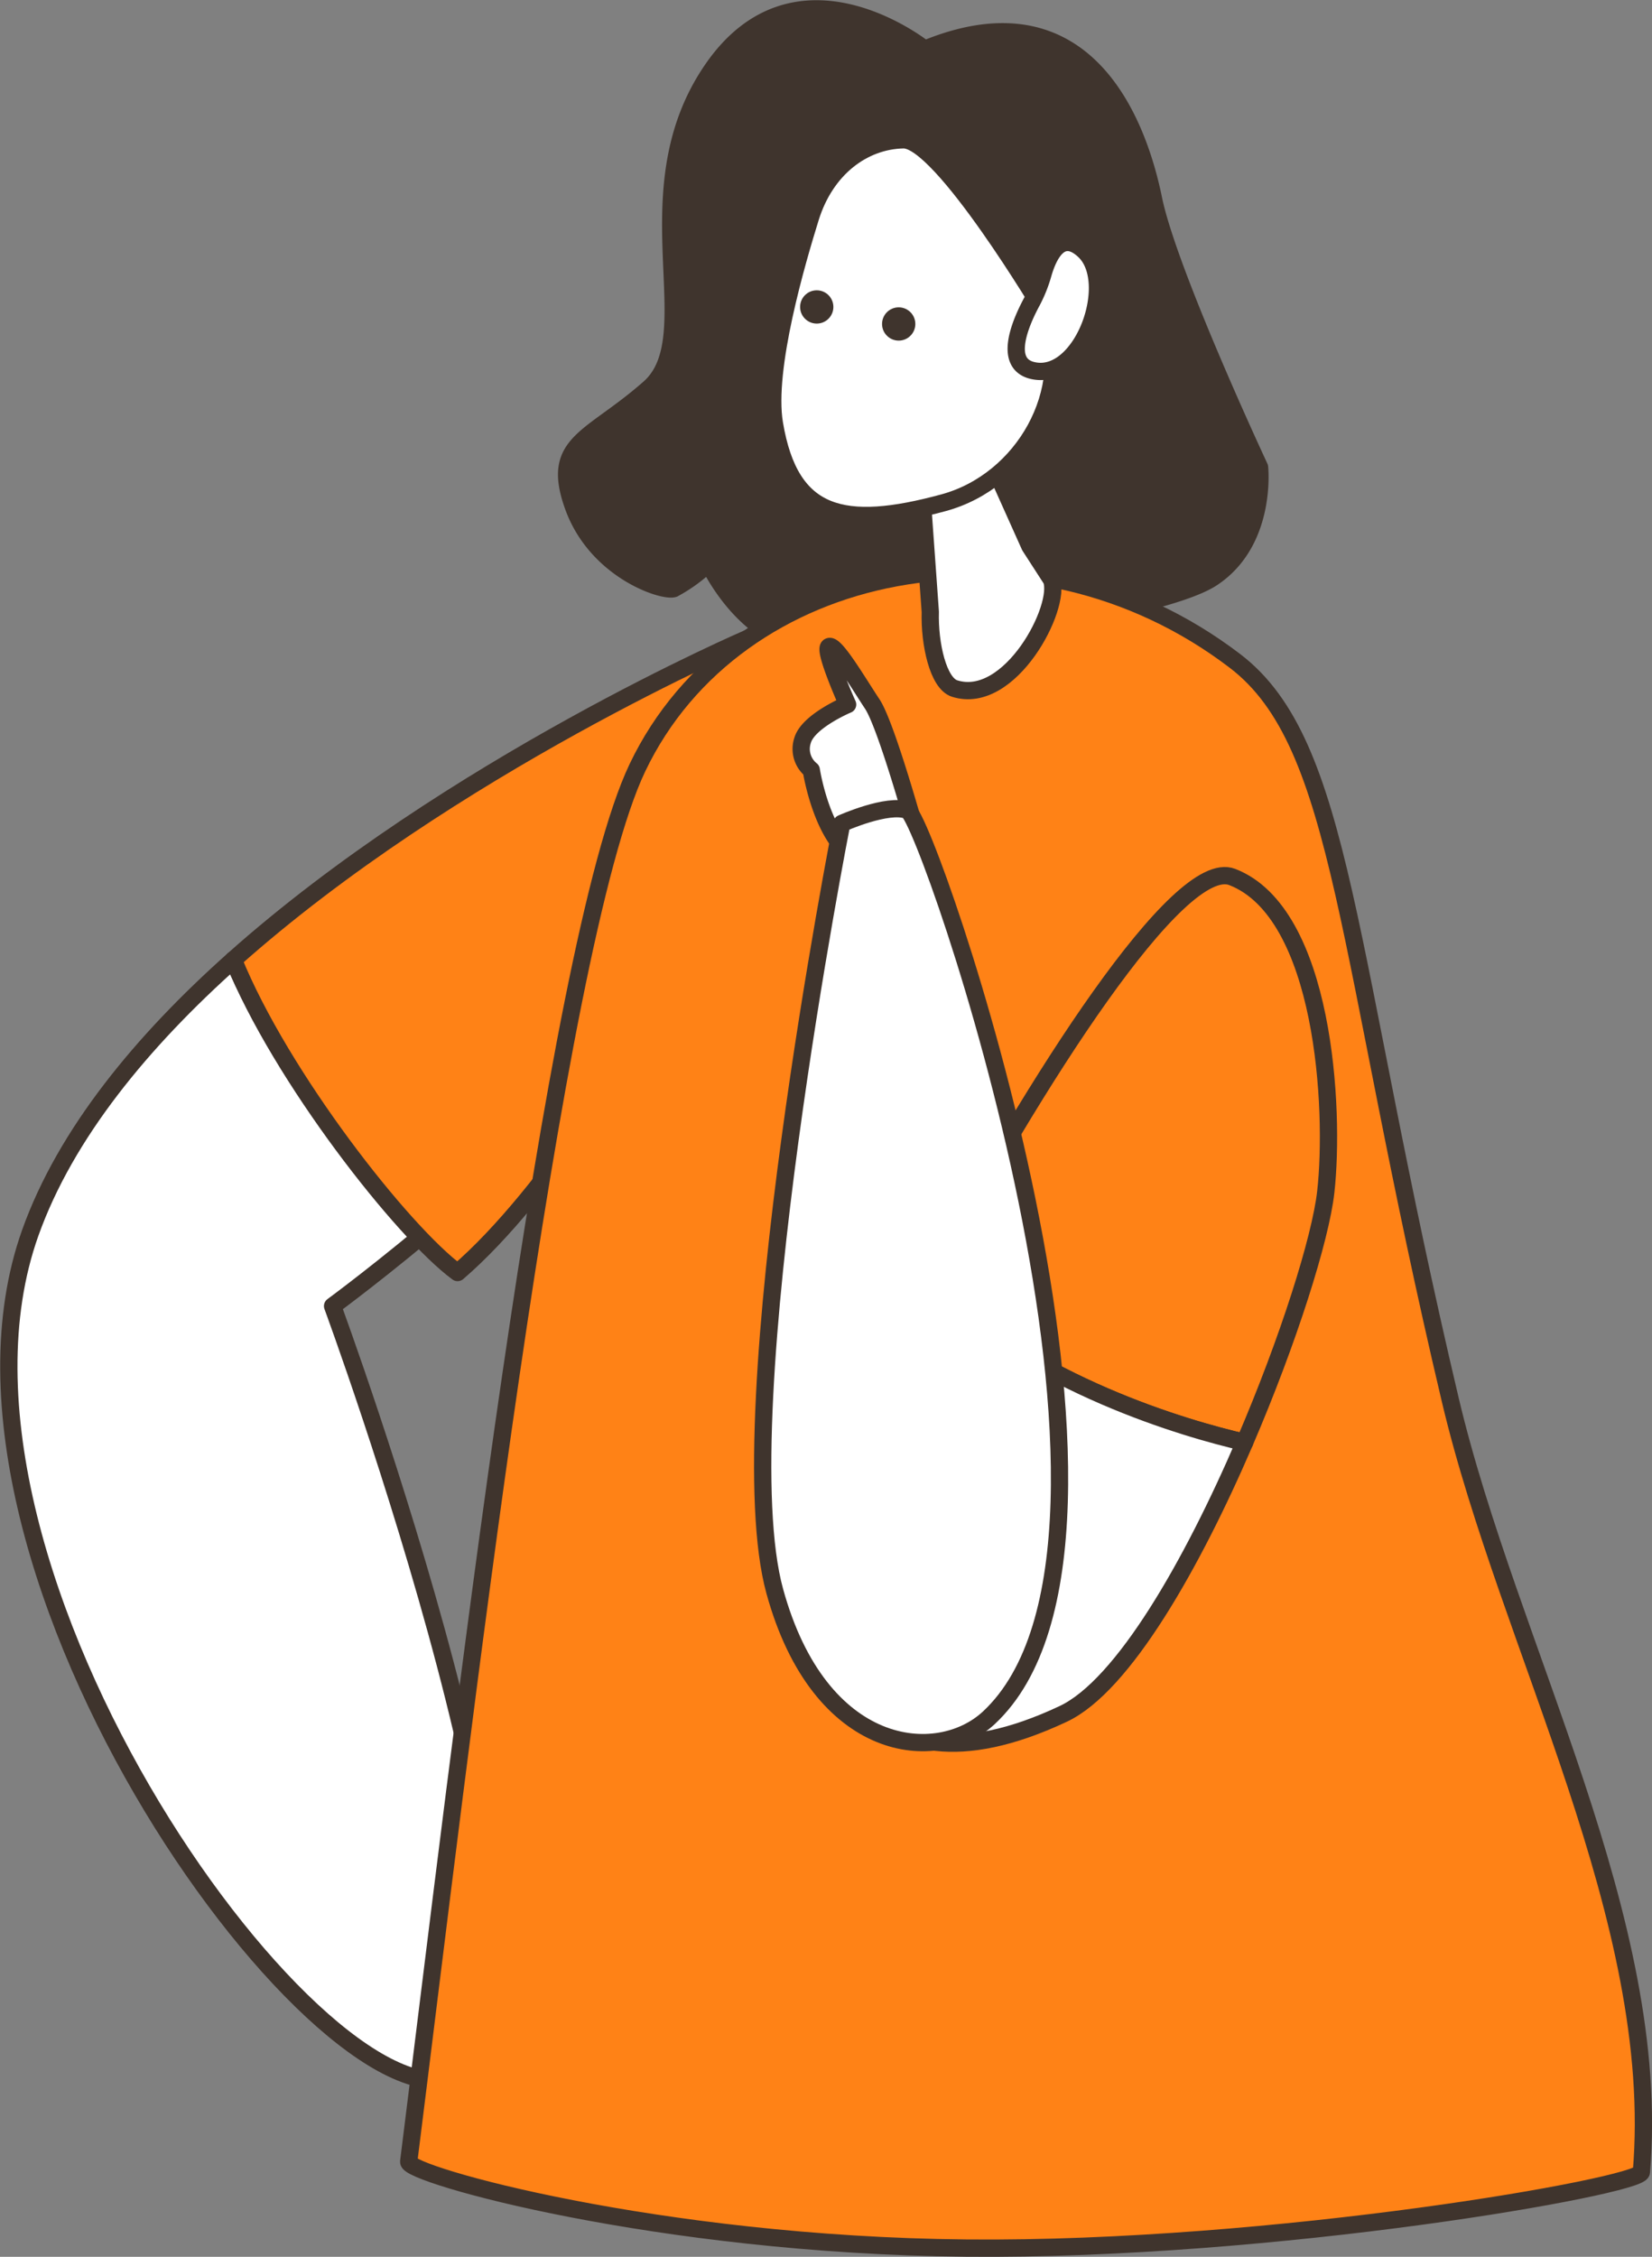
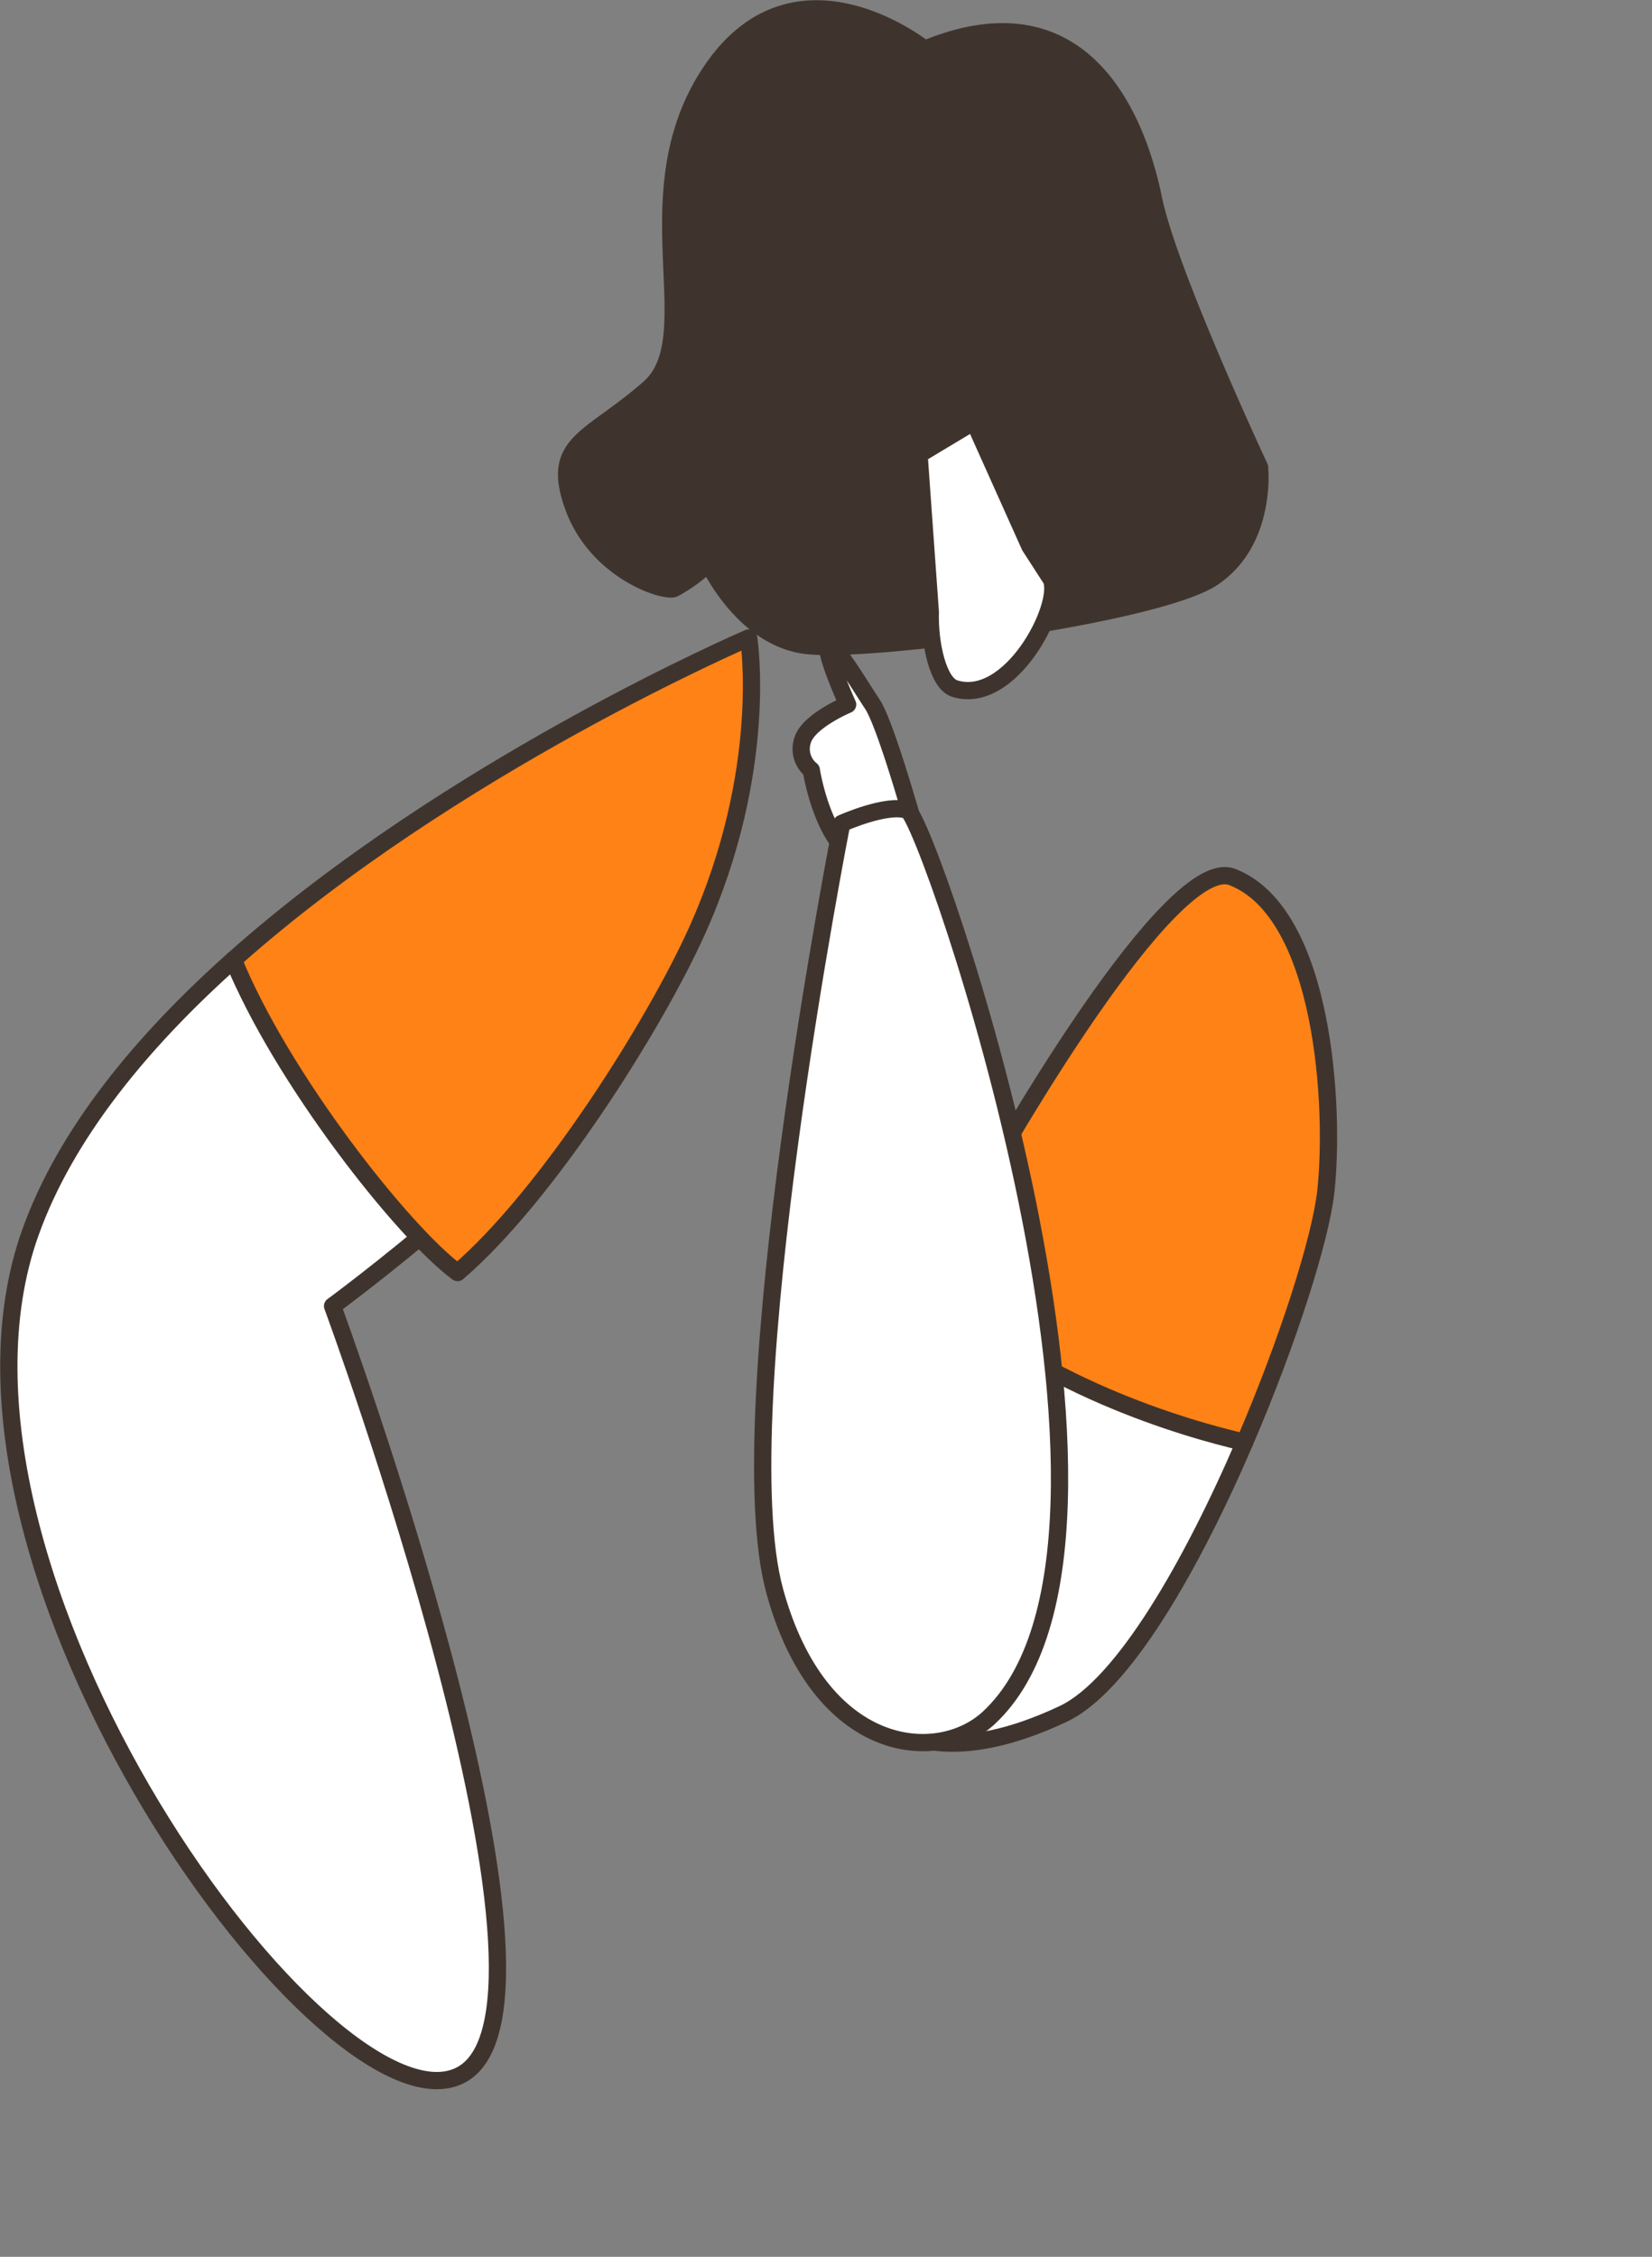
<svg xmlns="http://www.w3.org/2000/svg" width="146.83" height="200.556" viewBox="0 0 146.83 200.556">
  <rect x="0" y="0" width="146.83" height="200.556" fill="#808080" stroke="none" />
  <g id="people6" transform="translate(73.427 100.287)">
    <g id="グループ_732" data-name="グループ 732" transform="translate(-72.642 -99.5)">
      <path id="パス_1069" data-name="パス 1069" d="M168.11,6.59s-11.327-9.146-18.855,1.759S148.9,32.058,143.627,36.7s-8.794,4.784-6.754,10.483,7.95,7.644,8.935,7.34a14.1,14.1,0,0,0,3.1-2.274s3.009,6.613,8.645,7.317,31.175-2.744,36.1-5.98,4.221-9.849,4.221-9.849-8.091-17.307-9.427-23.85S182.532.61,168.11,6.59Z" transform="translate(-86.71 -3)" fill="#3f342d" stroke="#3f342d" stroke-linecap="round" stroke-linejoin="round" stroke-width="1.535" />
      <path id="パス_1070" data-name="パス 1070" d="M403.138,357.676c3.155-8.851,9.986-17.071,18.055-24.267,4.216,10.411,14.392,18.822,19.257,22.4-5.824,4.989-10.442,8.372-10.442,8.372s22.931,62.172,11.426,68.319S392.421,387.743,403.138,357.676Z" transform="translate(-401.234 -248.903)" fill="#fff" stroke="#3f342d" stroke-linecap="round" stroke-linejoin="round" stroke-width="1.535" />
      <path id="パス_1071" data-name="パス 1071" d="M312.948,250.183c19.343-17.248,45.8-28.6,45.8-28.6s1.861,11.7-4.6,26.042c-3.734,8.288-13.3,23.519-21.276,30.35C328.009,274.395,317.164,260.594,312.948,250.183Z" transform="translate(-292.989 -165.677)" fill="#ff8216" stroke="#3f342d" stroke-linecap="round" stroke-linejoin="round" stroke-width="1.535" />
-       <path id="パス_1072" data-name="パス 1072" d="M3,339.658c4.636-36.944,12.8-108.077,20.326-123.87,8.782-18.417,34.829-23.467,53.125-9.489,9.707,7.416,9.68,25.72,19.122,65.642,5.226,22.1,18.886,46.175,16.991,68.641-.106,1.252-32.623,7.011-59.994,6.753C25.142,347.076,2.858,340.8,3,339.658Z" transform="translate(32.539 -148.344)" fill="#ff8216" stroke="#3f342d" stroke-linecap="round" stroke-linejoin="round" stroke-width="1.535" />
      <path id="パス_1073" data-name="パス 1073" d="M213.127,146.394l4.968,11.077,1.919,2.97c.945,2.387-3.659,11.248-8.608,9.677-1.449-.46-2.243-3.925-2.16-6.814l-1-13.982Z" transform="translate(-127.347 -109.719)" fill="#fff" stroke="#3f342d" stroke-linecap="round" stroke-linejoin="round" stroke-width="1.535" />
-       <path id="パス_1074" data-name="パス 1074" d="M232.167,63.912c2.671,6.869-1.893,14.908-9.006,16.838-8.871,2.408-13.629,1.375-15.034-7.029-.824-4.928,2.044-14.569,3.2-18.306,1.356-4.369,4.7-6.846,8.264-6.917C222.979,48.43,232.167,63.912,232.167,63.912Z" transform="translate(-140.083 -36.861)" fill="#fff" stroke="#3f342d" stroke-linecap="round" stroke-linejoin="round" stroke-width="1.535" />
-       <path id="パス_1075" data-name="パス 1075" d="M194.146,89.379a12.545,12.545,0,0,0,.976-2.47c.476-1.621,1.56-3.92,3.618-2.031,2.993,2.749-.017,11.248-4.218,10.729C191.4,95.222,193.077,91.348,194.146,89.379Z" transform="translate(-103.19 -63.408)" fill="#fff" stroke="#3f342d" stroke-linecap="round" stroke-linejoin="round" stroke-width="1.535" />
      <path id="パス_1076" data-name="パス 1076" d="M139.522,304.289c8.231,3.177,9.135,20.655,8.322,27.974-.461,4.151-3.315,13.209-7.215,22.272-5.23-1.209-18.653-5.043-28.182-14.163C122.019,322.387,134.778,302.458,139.522,304.289Z" transform="translate(-30.792 -227.144)" fill="#ff8216" stroke="#3f342d" stroke-linecap="round" stroke-linejoin="round" stroke-width="1.535" />
      <path id="パス_1077" data-name="パス 1077" d="M153.18,445.715c9.529,9.12,22.952,12.953,28.183,14.163-4.648,10.8-10.782,21.613-16.121,24.126-18.677,8.789-21.534-7.167-23.558-11.189C140.826,471.111,146.142,458.938,153.18,445.715Z" transform="translate(-71.526 -332.485)" fill="#fff" stroke="#3f342d" stroke-linecap="round" stroke-linejoin="round" stroke-width="1.535" />
      <path id="パス_1078" data-name="パス 1078" d="M265.235,241.955s-2.83-10.325-4.142-12.306-3.288-5.36-3.843-5.109,1.648,5.149,1.648,5.149-3.489,1.46-4,3.179a2.4,2.4,0,0,0,.77,2.64s1.006,6.588,4.338,8A4.243,4.243,0,0,0,265.235,241.955Z" transform="translate(-184.347 -167.868)" fill="#fff" stroke="#3f342d" stroke-linecap="round" stroke-linejoin="round" stroke-width="1.535" />
      <path id="パス_1079" data-name="パス 1079" d="M212.929,282.222s-10.308,52.39-5.954,68.229c4.007,14.574,14.483,15.482,19.028,11.249,16.9-15.741-5.451-79.964-7.219-80.638S212.929,282.222,212.929,282.222Z" transform="translate(-138.899 -209.834)" fill="#fff" stroke="#3f342d" stroke-linecap="round" stroke-linejoin="round" stroke-width="1.535" />
-       <ellipse id="楕円形_56" data-name="楕円形 56" cx="1.479" cy="1.479" rx="1.479" ry="1.479" transform="translate(77.612 26.524)" fill="#3f342d" />
      <ellipse id="楕円形_57" data-name="楕円形 57" cx="1.479" cy="1.479" rx="1.479" ry="1.479" transform="translate(70.328 25.011)" fill="#3f342d" />
    </g>
  </g>
</svg>